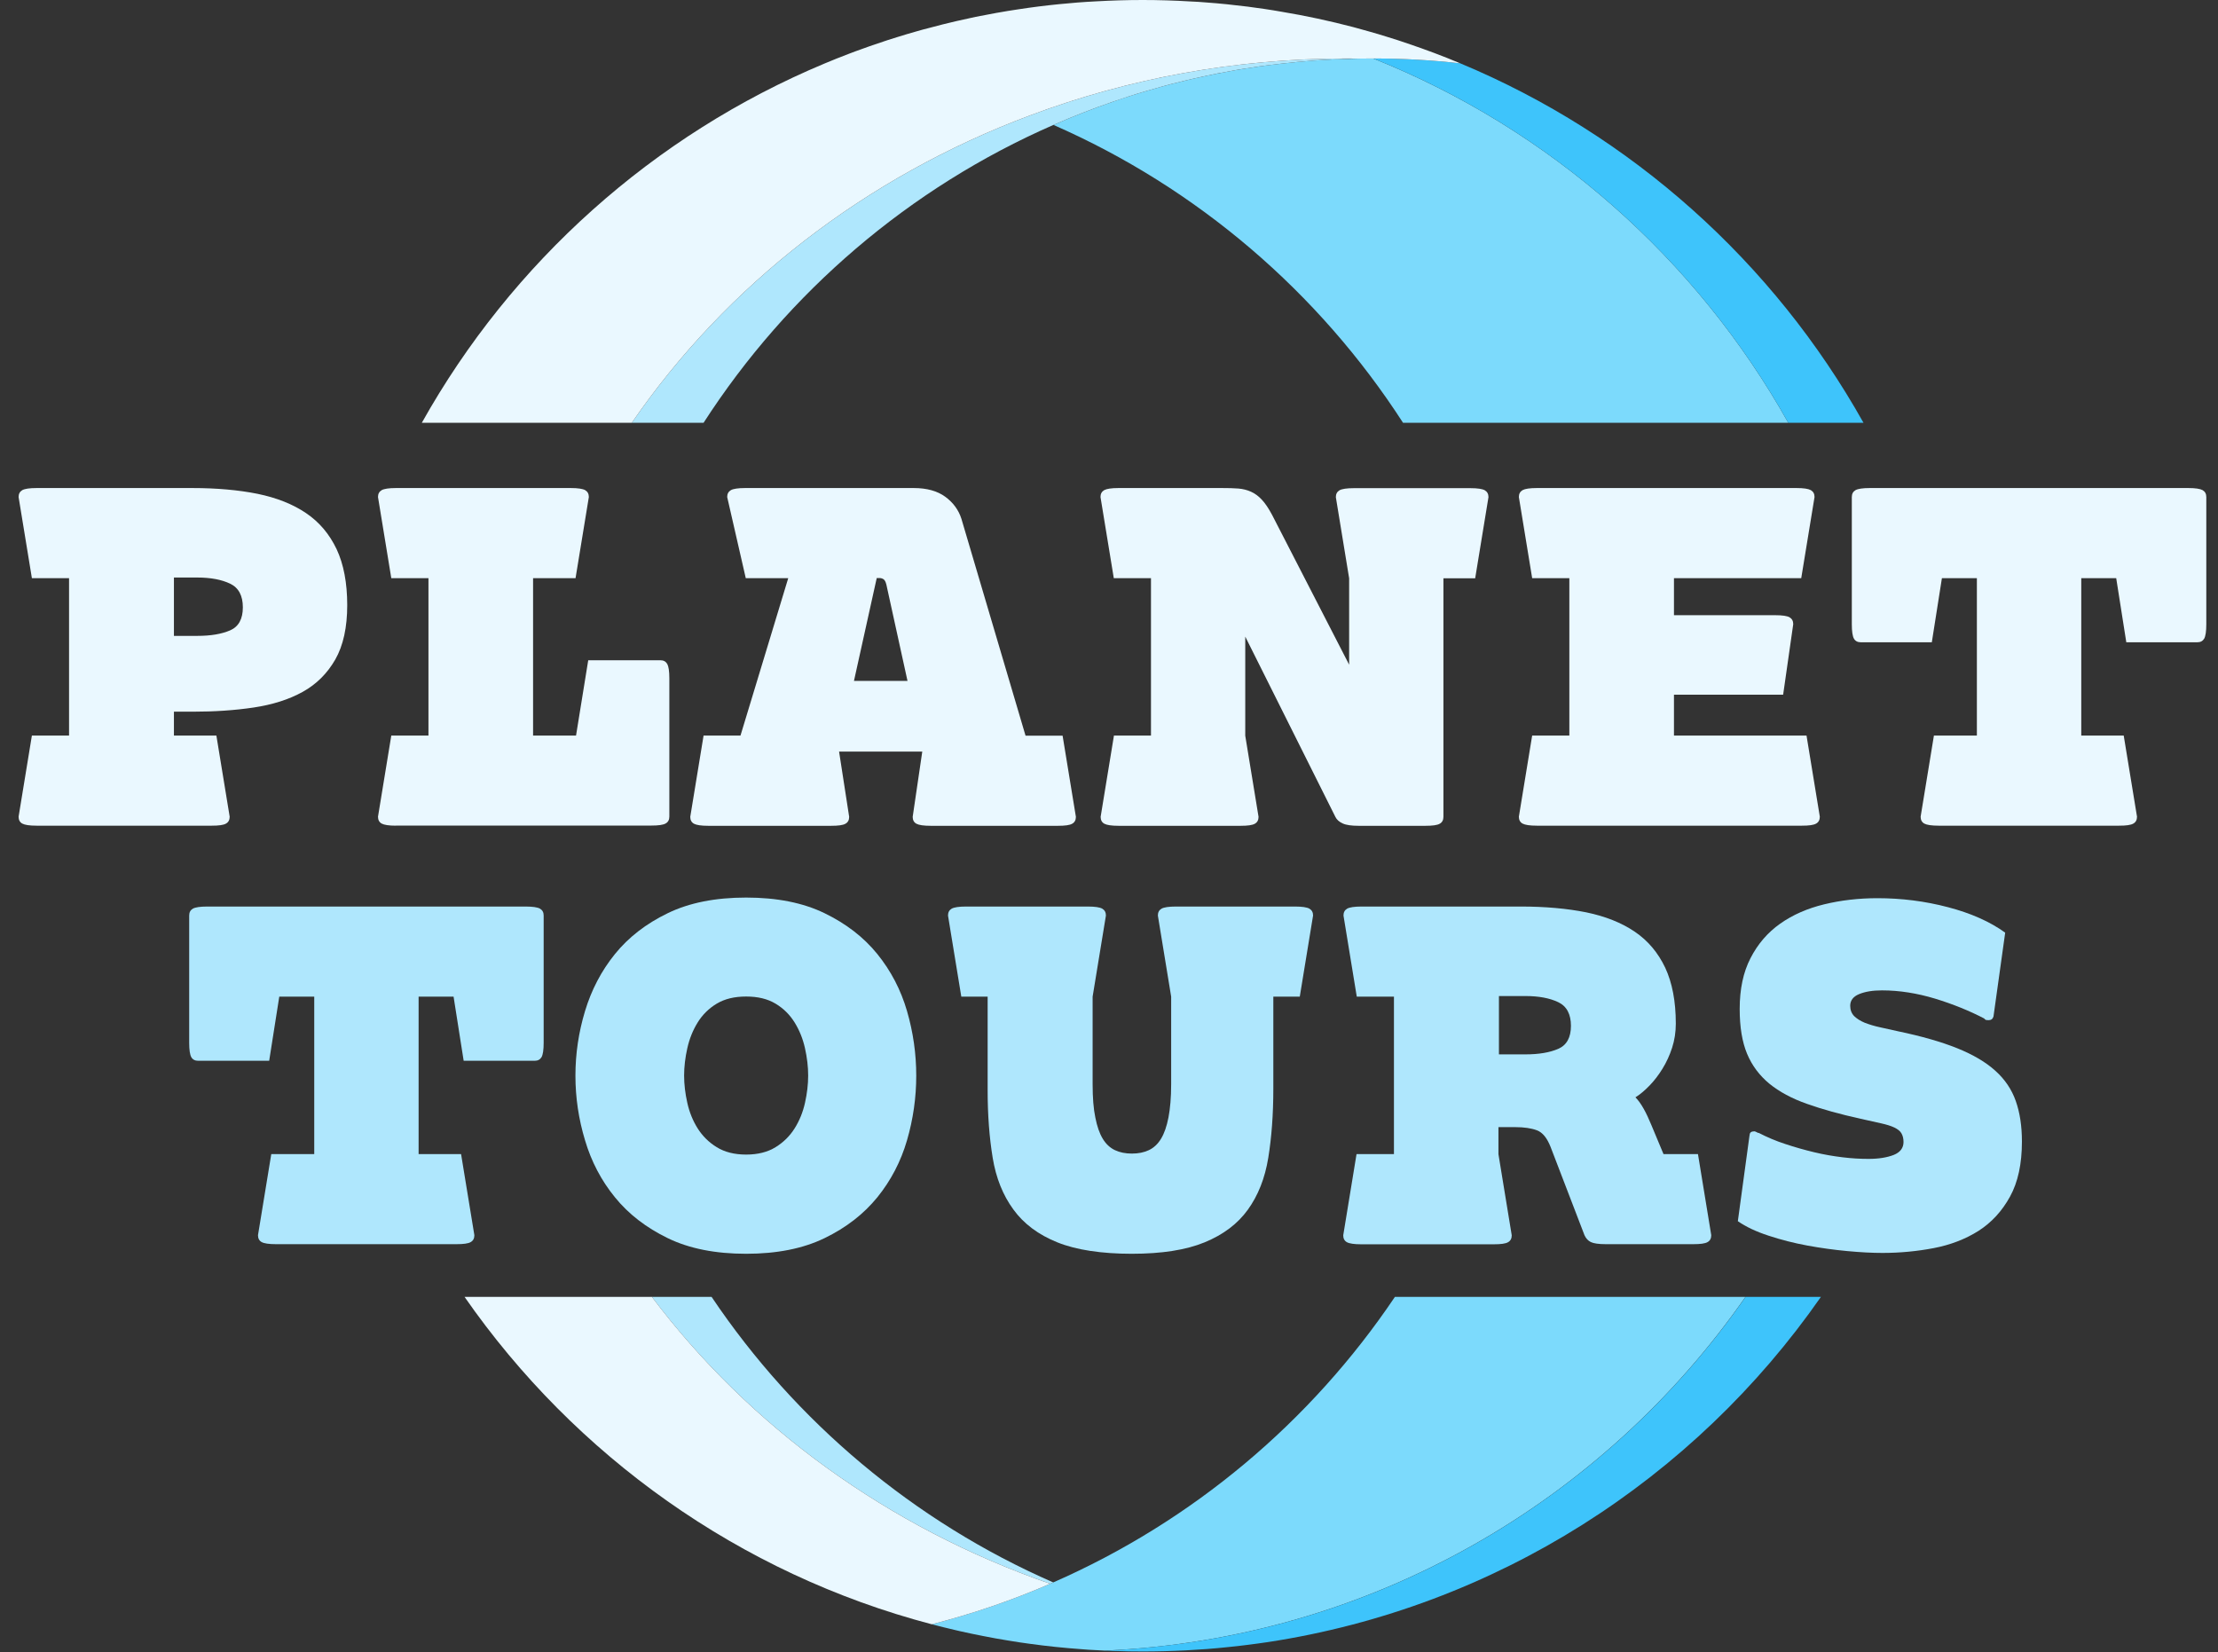
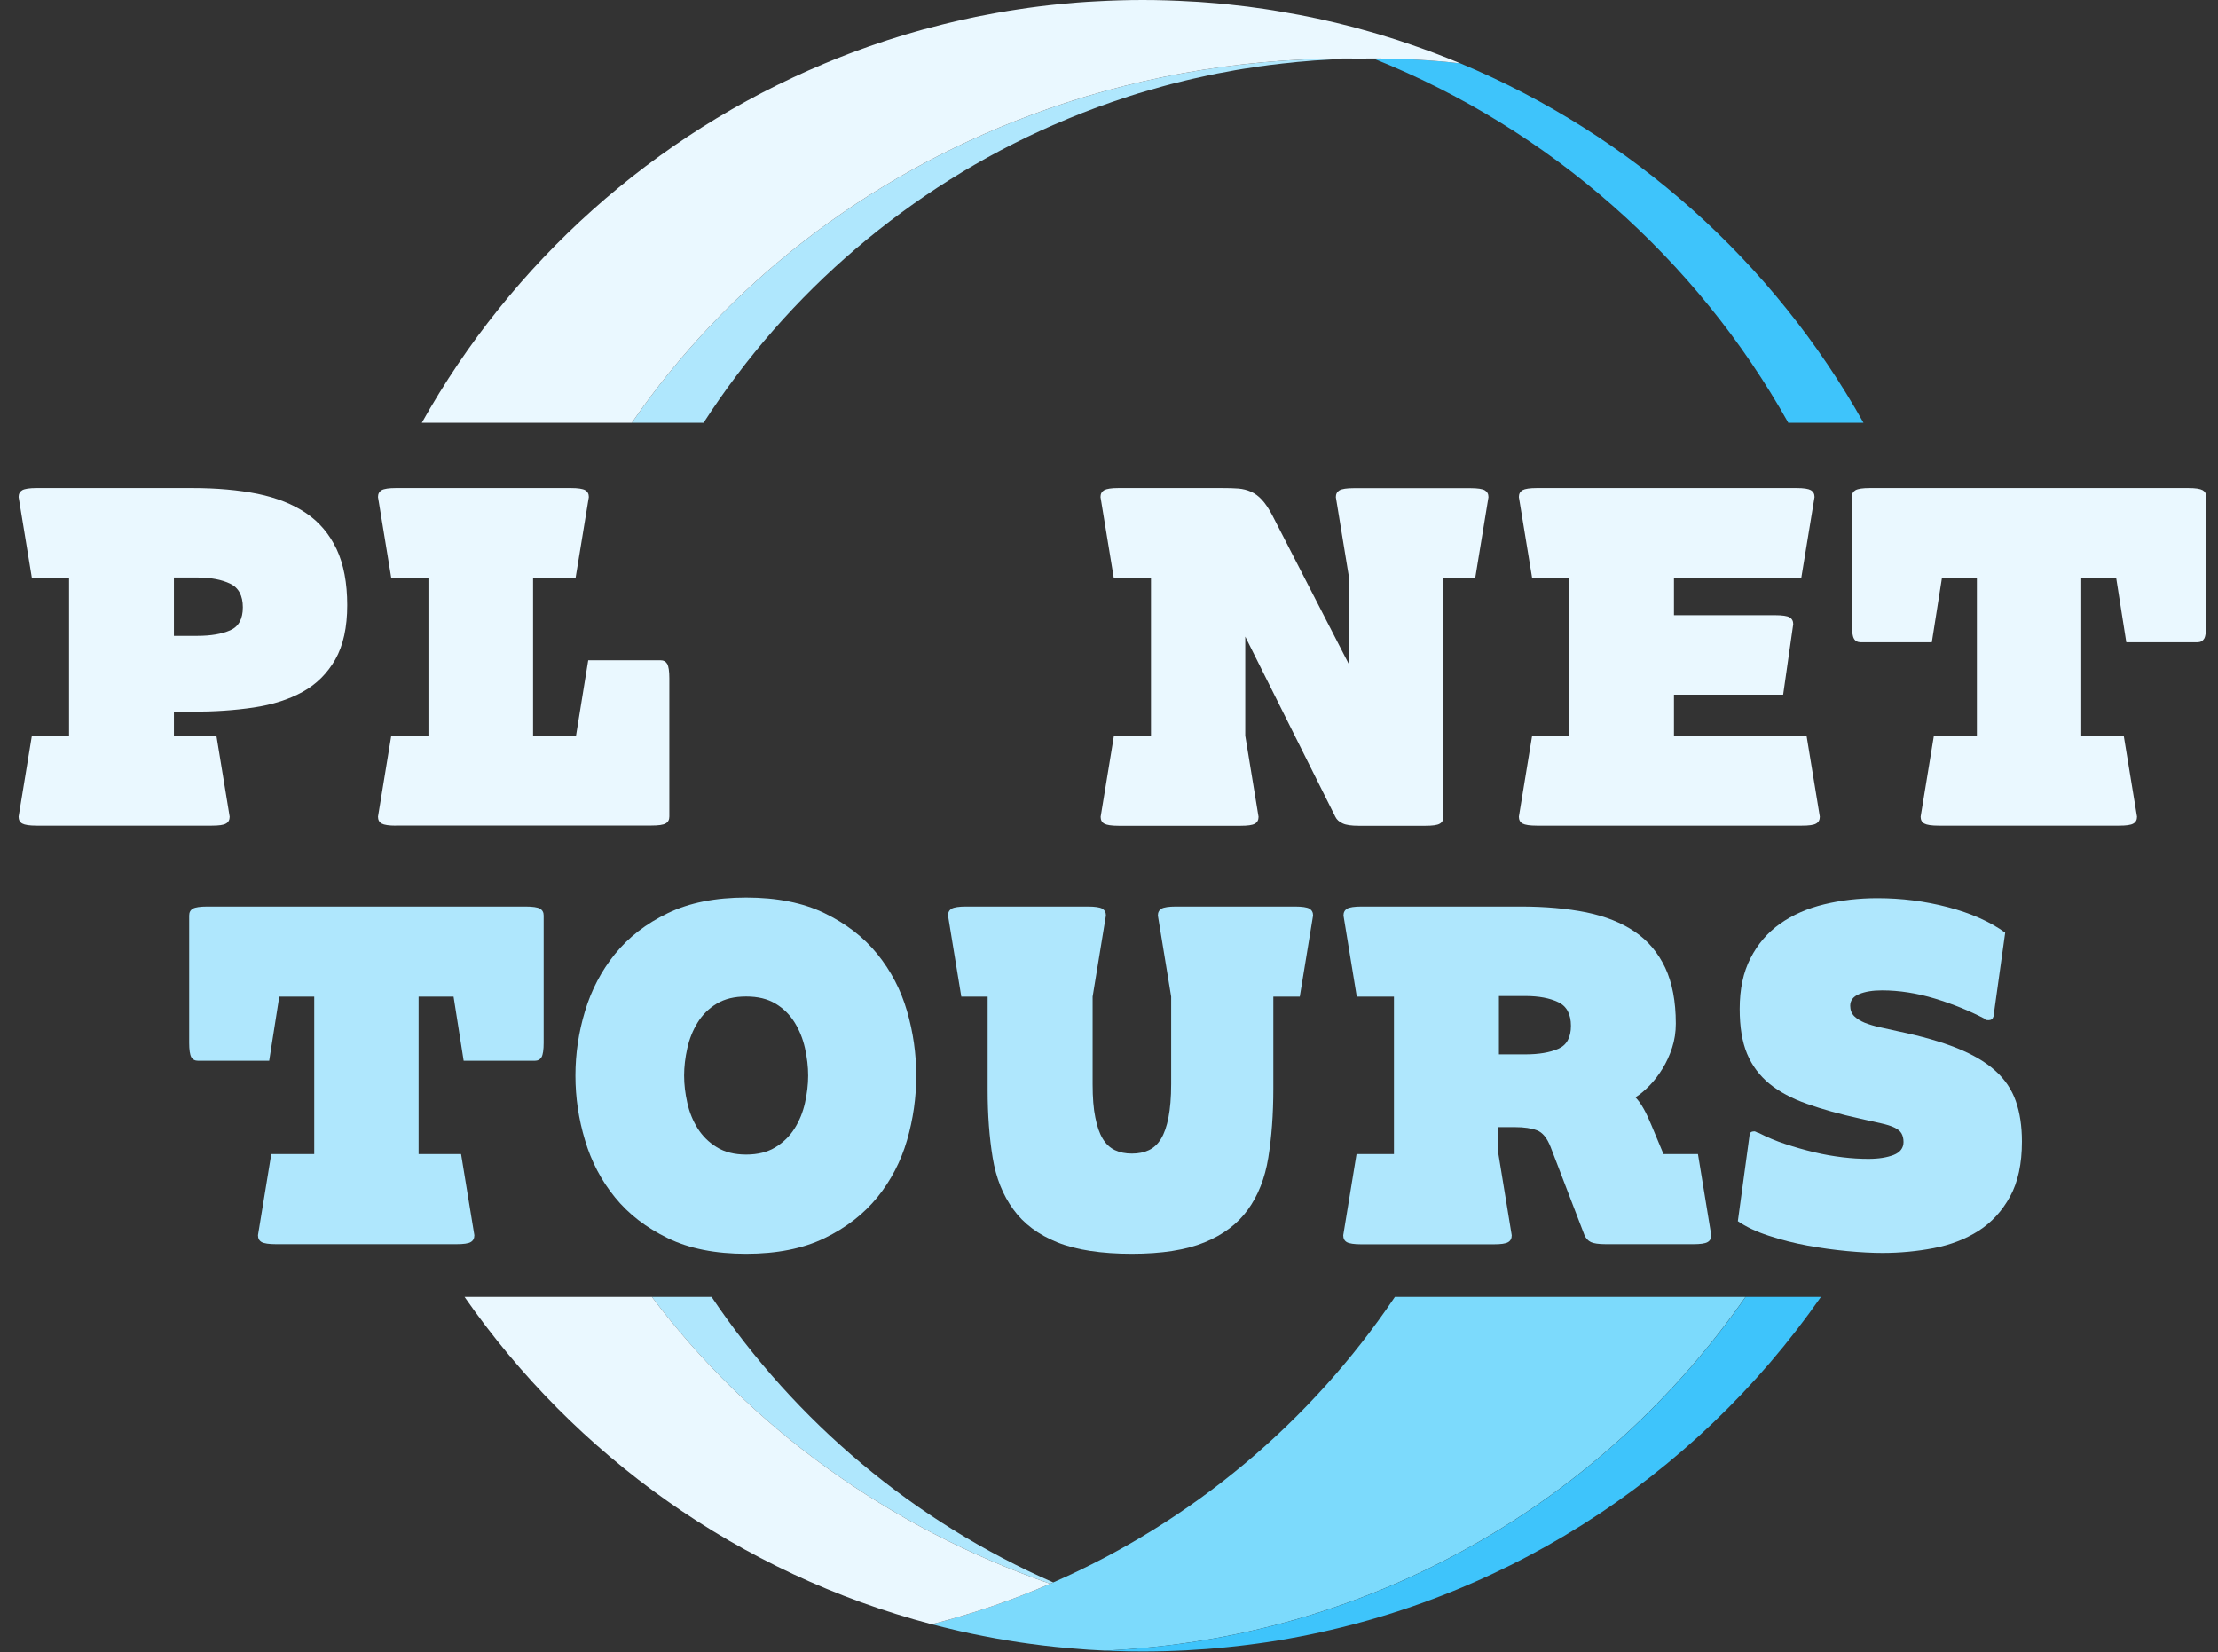
<svg xmlns="http://www.w3.org/2000/svg" width="149" height="111" viewBox="0 0 149 111" fill="none">
  <rect x="0" y="0" width="149" height="111" fill="#333333" stroke="none" />
  <g clip-path="url(#clip0_138_2175)">
    <path d="M93.708 87.118H117.257C107.69 100.869 92.054 110.088 74.219 110.882C74.012 110.874 73.814 110.857 73.615 110.849C73.276 110.832 72.945 110.816 72.615 110.783C71.466 110.7 70.333 110.584 69.2 110.427C68.72 110.361 68.241 110.295 67.769 110.212C67.191 110.121 66.603 110.014 66.025 109.898C65.512 109.799 64.999 109.691 64.487 109.576C64.396 109.559 64.297 109.534 64.206 109.51C63.668 109.385 63.131 109.253 62.593 109.113C65.338 108.41 67.993 107.5 70.548 106.392C70.614 106.359 70.688 106.334 70.754 106.301C80.114 102.2 88.069 95.502 93.708 87.118Z" fill="#7CDAFC" />
-     <path d="M70.771 8.393C72.069 7.822 73.4 7.301 74.748 6.838C75.095 6.714 75.451 6.598 75.806 6.483C76.236 6.342 76.666 6.21 77.105 6.086C77.444 5.987 77.783 5.887 78.122 5.796C78.469 5.697 78.825 5.606 79.18 5.524C79.494 5.441 79.808 5.366 80.131 5.292C80.445 5.218 80.759 5.151 81.073 5.085C81.52 4.986 81.966 4.903 82.421 4.821C82.793 4.746 83.165 4.68 83.538 4.622C83.736 4.589 83.943 4.556 84.15 4.531C84.389 4.49 84.637 4.457 84.885 4.424C85.125 4.383 85.373 4.358 85.613 4.333C85.985 4.283 86.357 4.242 86.729 4.209C87.019 4.176 87.3 4.143 87.589 4.126C87.812 4.101 88.036 4.085 88.259 4.068C88.49 4.052 88.714 4.035 88.937 4.027C89.276 4.002 89.615 3.986 89.962 3.977C90.392 3.961 90.822 3.944 91.252 3.936H91.327C91.608 3.928 91.881 3.928 92.162 3.928H92.253C104.11 8.666 113.958 17.372 120.134 28.403H94.254C88.59 19.63 80.429 12.626 70.771 8.393Z" fill="#7CDAFC" />
    <path d="M117.257 87.118H122.326C113.817 99.339 100.521 107.972 85.158 110.312C84.72 110.378 84.273 110.436 83.835 110.493C83.372 110.551 82.901 110.609 82.438 110.651C81.52 110.75 80.586 110.816 79.651 110.866C78.692 110.915 77.733 110.94 76.766 110.94C76.154 110.94 75.542 110.932 74.938 110.907C74.698 110.899 74.459 110.89 74.227 110.882C92.062 110.088 107.698 100.869 117.265 87.118H117.257Z" fill="#3EC4FB" />
    <path d="M92.253 3.928C94.229 3.928 96.189 4.035 98.107 4.258C109.6 9.054 119.142 17.612 125.186 28.403H120.134C113.958 17.372 104.11 8.666 92.253 3.928Z" fill="#3EC4FB" />
    <path d="M70.754 106.301C70.688 106.334 70.614 106.359 70.548 106.392C59.658 102.614 50.347 95.825 43.79 87.118H47.801C53.44 95.511 61.394 102.208 70.754 106.301Z" fill="#AFE7FD" />
    <path d="M91.252 3.936C90.822 3.936 90.392 3.953 89.962 3.977C89.615 3.986 89.276 4.002 88.937 4.027C88.705 4.035 88.482 4.052 88.259 4.068C88.036 4.085 87.812 4.101 87.589 4.126C87.3 4.143 87.01 4.176 86.729 4.209C86.357 4.242 85.985 4.283 85.613 4.333C85.373 4.358 85.125 4.383 84.885 4.424C84.637 4.449 84.389 4.49 84.149 4.531C83.943 4.556 83.736 4.589 83.537 4.622C83.165 4.68 82.793 4.746 82.421 4.821C81.966 4.895 81.52 4.986 81.073 5.085C80.759 5.151 80.445 5.218 80.131 5.292C79.808 5.366 79.494 5.441 79.18 5.524C78.824 5.606 78.469 5.697 78.122 5.796C77.783 5.887 77.444 5.987 77.105 6.086C76.666 6.21 76.236 6.342 75.806 6.483C75.451 6.598 75.104 6.714 74.748 6.838C73.4 7.301 72.069 7.822 70.771 8.393H70.763C61.097 12.618 52.927 19.622 47.263 28.403H42.443C48.785 19.167 58.136 11.882 69.208 7.748C75.773 5.284 82.951 3.928 90.467 3.928C90.731 3.928 90.987 3.928 91.252 3.936Z" fill="#AFE7FD" />
    <path d="M70.548 106.392C67.993 107.5 65.338 108.41 62.593 109.113C49.686 105.722 38.623 97.785 31.206 87.118H43.791C50.347 95.825 59.658 102.614 70.548 106.392Z" fill="#EAF8FF" />
    <path d="M98.107 4.258C96.189 4.035 94.229 3.928 92.253 3.928H92.162C91.88 3.928 91.608 3.928 91.326 3.936H91.252C90.987 3.928 90.731 3.928 90.467 3.928C82.951 3.928 75.773 5.284 69.208 7.748C58.136 11.882 48.785 19.167 42.443 28.403H28.336C34.373 17.62 43.898 9.071 55.391 4.267C55.929 4.043 56.474 3.82 57.028 3.613C57.31 3.506 57.591 3.398 57.88 3.299C58.244 3.167 58.608 3.035 58.963 2.919C59.393 2.77 59.831 2.629 60.261 2.497C60.7 2.357 61.13 2.233 61.568 2.108C61.857 2.026 62.138 1.943 62.42 1.877C63.023 1.712 63.627 1.563 64.23 1.422C64.66 1.323 65.099 1.224 65.537 1.133C66 1.042 66.471 0.951 66.934 0.868C67.191 0.819 67.447 0.777 67.703 0.736C67.935 0.695 68.166 0.661 68.398 0.628C69.307 0.488 70.225 0.372 71.143 0.281C71.962 0.198 72.788 0.132 73.624 0.091C74.657 0.033 75.707 0 76.757 0C77.807 0 78.924 0.033 79.99 0.099C80.338 0.116 80.685 0.132 81.024 0.165C81.966 0.232 82.901 0.331 83.827 0.447C84.579 0.546 85.332 0.653 86.076 0.786C87.713 1.058 89.326 1.406 90.905 1.819C91.252 1.91 91.599 2.009 91.947 2.108C92.385 2.233 92.823 2.357 93.253 2.497C93.691 2.629 94.121 2.77 94.551 2.919C95.758 3.324 96.941 3.77 98.107 4.258Z" fill="#EAF8FF" />
    <path d="M2.456 55.466C1.984 55.466 1.662 55.416 1.497 55.325C1.331 55.234 1.249 55.077 1.249 54.862L2.142 49.413H4.639V38.838H2.142L1.249 33.389C1.249 33.174 1.331 33.025 1.497 32.926C1.662 32.835 1.984 32.785 2.456 32.785H12.924C14.561 32.785 16.024 32.917 17.306 33.174C18.588 33.438 19.671 33.868 20.564 34.472C21.457 35.076 22.135 35.886 22.615 36.895C23.086 37.903 23.326 39.16 23.326 40.649C23.326 42.137 23.061 43.361 22.524 44.303C21.986 45.238 21.259 45.965 20.332 46.478C19.406 46.991 18.307 47.338 17.041 47.528C15.768 47.718 14.404 47.809 12.932 47.809H11.684V49.413H14.536L15.429 54.862C15.429 55.077 15.347 55.234 15.181 55.325C15.016 55.425 14.693 55.466 14.222 55.466H2.456ZM11.684 42.716H13.255C14.156 42.716 14.892 42.592 15.462 42.344C16.033 42.096 16.314 41.575 16.314 40.797C16.314 40.02 16.033 39.483 15.462 39.21C14.892 38.937 14.156 38.796 13.255 38.796H11.684V42.716Z" fill="#EAF8FF" />
    <path d="M26.6 55.466C26.129 55.466 25.806 55.416 25.641 55.325C25.476 55.234 25.393 55.077 25.393 54.862L26.286 49.413H28.783V38.838H26.286L25.393 33.389C25.393 33.174 25.476 33.025 25.641 32.926C25.806 32.835 26.129 32.785 26.6 32.785H38.35C38.821 32.785 39.144 32.835 39.309 32.926C39.474 33.025 39.557 33.174 39.557 33.389L38.664 38.838H35.811V49.413H38.697L39.516 44.353H44.361C44.576 44.353 44.725 44.436 44.824 44.601C44.915 44.766 44.965 45.089 44.965 45.56V54.854C44.965 55.069 44.882 55.226 44.717 55.317C44.551 55.416 44.229 55.458 43.757 55.458H26.592L26.6 55.466Z" fill="#EAF8FF" />
-     <path d="M47.255 49.413H49.744L52.952 38.838H50.099L48.851 33.389C48.851 33.174 48.934 33.025 49.099 32.926C49.264 32.835 49.587 32.785 50.058 32.785H61.386C62.263 32.785 62.974 32.984 63.503 33.372C64.032 33.761 64.396 34.257 64.586 34.852L68.894 49.422H71.383L72.276 54.871C72.276 55.086 72.193 55.243 72.028 55.334C71.862 55.433 71.54 55.474 71.069 55.474H62.519C62.047 55.474 61.725 55.425 61.56 55.334C61.394 55.243 61.312 55.086 61.312 54.871L61.956 50.488H56.367L57.045 54.871C57.045 55.086 56.962 55.243 56.797 55.334C56.632 55.433 56.309 55.474 55.838 55.474H47.578C47.106 55.474 46.784 55.425 46.618 55.334C46.453 55.243 46.37 55.086 46.37 54.871L47.263 49.422L47.255 49.413ZM60.964 45.742L59.542 39.26C59.492 39.069 59.426 38.953 59.344 38.904C59.261 38.854 59.17 38.83 59.079 38.83H58.897L57.367 45.742H60.964Z" fill="#EAF8FF" />
    <path d="M74.822 49.413H77.32V38.838H74.822L73.929 33.389C73.929 33.174 74.012 33.025 74.177 32.926C74.343 32.835 74.665 32.785 75.137 32.785H82.082C82.512 32.785 82.876 32.793 83.19 32.818C83.496 32.843 83.786 32.917 84.042 33.033C84.306 33.149 84.546 33.331 84.77 33.571C84.993 33.81 85.224 34.15 85.464 34.604L90.632 44.651V38.846L89.739 33.397C89.739 33.182 89.822 33.033 89.987 32.934C90.152 32.843 90.475 32.793 90.946 32.793H98.785C99.256 32.793 99.579 32.843 99.744 32.934C99.909 33.033 99.992 33.182 99.992 33.397L99.099 38.846H96.966V54.871C96.966 55.086 96.883 55.243 96.718 55.334C96.552 55.433 96.23 55.474 95.758 55.474H91.269C90.797 55.474 90.433 55.425 90.202 55.317C89.962 55.21 89.797 55.061 89.706 54.871L83.653 42.765V49.422L84.546 54.871C84.546 55.086 84.464 55.243 84.298 55.334C84.133 55.433 83.81 55.474 83.339 55.474H75.145C74.674 55.474 74.351 55.425 74.186 55.334C74.02 55.243 73.938 55.086 73.938 54.871L74.831 49.422L74.822 49.413Z" fill="#EAF8FF" />
    <path d="M103.242 55.466C102.77 55.466 102.448 55.416 102.282 55.325C102.117 55.234 102.034 55.077 102.034 54.862L102.927 49.413H105.425V38.838H102.927L102.034 33.389C102.034 33.174 102.117 33.025 102.282 32.926C102.448 32.835 102.77 32.785 103.242 32.785H120.688C121.16 32.785 121.482 32.835 121.648 32.926C121.813 33.025 121.896 33.174 121.896 33.389L121.003 38.838H112.453V41.327H119.258C119.729 41.327 120.052 41.376 120.217 41.467C120.382 41.566 120.465 41.715 120.465 41.93L119.787 46.668H112.453V49.413H121.358L122.251 54.862C122.251 55.077 122.168 55.234 122.003 55.325C121.838 55.425 121.515 55.466 121.044 55.466H103.242Z" fill="#EAF8FF" />
    <path d="M130.23 55.466C129.759 55.466 129.436 55.416 129.271 55.325C129.106 55.234 129.023 55.077 129.023 54.862L129.916 49.413H132.802V38.838H130.453L129.775 43.146H125.004C124.789 43.146 124.632 43.063 124.541 42.898C124.45 42.732 124.401 42.41 124.401 41.938V33.389C124.401 33.174 124.484 33.025 124.649 32.926C124.814 32.835 125.137 32.785 125.608 32.785H147.007C147.479 32.785 147.801 32.835 147.966 32.926C148.132 33.025 148.214 33.174 148.214 33.389V41.938C148.214 42.41 148.165 42.732 148.074 42.898C147.975 43.063 147.826 43.146 147.611 43.146H142.84L142.162 38.838H139.814V49.413H142.666L143.559 54.862C143.559 55.077 143.477 55.234 143.311 55.325C143.146 55.425 142.823 55.466 142.352 55.466H130.247H130.23Z" fill="#EAF8FF" />
    <path d="M18.538 83.579C18.067 83.579 17.744 83.53 17.579 83.439C17.414 83.348 17.331 83.191 17.331 82.976L18.224 77.527H21.11V66.951H18.761L18.083 71.259H13.312C13.097 71.259 12.94 71.176 12.849 71.011C12.758 70.846 12.709 70.523 12.709 70.052V61.502C12.709 61.287 12.791 61.138 12.957 61.039C13.122 60.948 13.445 60.898 13.916 60.898H35.315C35.786 60.898 36.109 60.948 36.274 61.039C36.44 61.138 36.522 61.287 36.522 61.502V70.052C36.522 70.523 36.473 70.846 36.382 71.011C36.282 71.176 36.134 71.259 35.919 71.259H31.148L30.47 66.951H28.121V77.527H30.974L31.867 82.976C31.867 83.191 31.784 83.348 31.619 83.439C31.454 83.538 31.131 83.579 30.66 83.579H18.555H18.538Z" fill="#AFE7FD" />
    <path d="M50.124 84.224C48.057 84.224 46.304 83.877 44.857 83.174C43.41 82.471 42.228 81.562 41.31 80.429C40.392 79.304 39.722 78.023 39.301 76.601C38.871 75.178 38.656 73.731 38.656 72.26C38.656 70.788 38.871 69.341 39.301 67.919C39.731 66.496 40.4 65.215 41.31 64.09C42.219 62.966 43.402 62.048 44.857 61.345C46.304 60.642 48.065 60.295 50.124 60.295C52.183 60.295 53.944 60.642 55.391 61.345C56.838 62.048 58.021 62.957 58.938 64.09C59.848 65.215 60.518 66.496 60.931 67.919C61.345 69.341 61.551 70.788 61.551 72.26C61.551 73.731 61.345 75.178 60.931 76.601C60.518 78.023 59.848 79.304 58.938 80.429C58.021 81.553 56.846 82.471 55.391 83.174C53.944 83.877 52.183 84.224 50.124 84.224ZM50.124 77.56C50.91 77.56 51.563 77.394 52.1 77.064C52.638 76.733 53.059 76.311 53.382 75.799C53.705 75.286 53.936 74.715 54.077 74.087C54.217 73.459 54.291 72.847 54.291 72.251C54.291 71.656 54.217 71.044 54.077 70.416C53.936 69.787 53.705 69.209 53.382 68.688C53.059 68.167 52.638 67.745 52.1 67.422C51.563 67.1 50.91 66.943 50.124 66.943C49.339 66.943 48.685 67.1 48.148 67.422C47.611 67.745 47.189 68.167 46.866 68.688C46.544 69.209 46.312 69.787 46.172 70.416C46.031 71.044 45.957 71.656 45.957 72.251C45.957 72.847 46.031 73.459 46.172 74.087C46.312 74.715 46.544 75.286 46.866 75.799C47.189 76.311 47.611 76.733 48.148 77.064C48.685 77.394 49.339 77.56 50.124 77.56Z" fill="#AFE7FD" />
    <path d="M64.578 66.951L63.685 61.502C63.685 61.287 63.767 61.138 63.933 61.039C64.098 60.948 64.421 60.898 64.892 60.898H73.086C73.557 60.898 73.88 60.948 74.045 61.039C74.211 61.138 74.293 61.287 74.293 61.502L73.4 66.951V72.83C73.4 73.731 73.458 74.484 73.582 75.071C73.698 75.666 73.863 76.138 74.078 76.493C74.293 76.849 74.566 77.105 74.897 77.262C75.228 77.419 75.608 77.493 76.038 77.493C76.468 77.493 76.848 77.419 77.179 77.262C77.51 77.105 77.783 76.849 77.998 76.493C78.213 76.138 78.378 75.666 78.494 75.071C78.609 74.475 78.676 73.731 78.676 72.83V66.951L77.783 61.502C77.783 61.287 77.865 61.138 78.031 61.039C78.196 60.948 78.519 60.898 78.99 60.898H87.002C87.473 60.898 87.796 60.948 87.961 61.039C88.127 61.138 88.209 61.287 88.209 61.502L87.316 66.951H85.539V73.144C85.539 74.856 85.423 76.394 85.2 77.775C84.976 79.156 84.513 80.313 83.827 81.264C83.141 82.215 82.173 82.942 80.925 83.455C79.676 83.968 78.047 84.224 76.03 84.224C74.012 84.224 72.292 83.968 71.027 83.455C69.754 82.942 68.77 82.207 68.075 81.247C67.373 80.288 66.909 79.131 66.686 77.775C66.463 76.419 66.347 74.905 66.347 73.219V66.951H64.569H64.578Z" fill="#AFE7FD" />
    <path d="M91.145 77.527H93.642V66.951H91.145L90.252 61.502C90.252 61.287 90.334 61.138 90.5 61.039C90.665 60.948 90.988 60.898 91.459 60.898H102.175C103.812 60.898 105.276 61.031 106.557 61.287C107.839 61.552 108.922 61.982 109.815 62.585C110.708 63.189 111.386 63.999 111.866 65.008C112.337 66.017 112.577 67.273 112.577 68.762C112.577 69.332 112.494 69.87 112.329 70.382C112.163 70.895 111.948 71.358 111.684 71.788C111.419 72.218 111.13 72.599 110.807 72.929C110.485 73.26 110.171 73.525 109.865 73.715C110.055 73.905 110.237 74.161 110.419 74.484C110.601 74.806 110.766 75.17 110.931 75.567L111.75 77.527H114.065L114.958 82.976C114.958 83.191 114.876 83.348 114.71 83.439C114.545 83.538 114.222 83.579 113.751 83.579H107.872C107.401 83.579 107.062 83.53 106.872 83.439C106.681 83.348 106.541 83.191 106.442 82.976L104.159 77.031C103.92 76.435 103.622 76.071 103.25 75.931C102.878 75.79 102.39 75.716 101.77 75.716H100.662V77.535L101.555 82.984C101.555 83.199 101.472 83.356 101.307 83.447C101.141 83.546 100.819 83.587 100.348 83.587H91.442C90.971 83.587 90.648 83.538 90.483 83.447C90.318 83.356 90.235 83.199 90.235 82.984L91.128 77.535L91.145 77.527ZM102.473 70.829C103.374 70.829 104.11 70.705 104.68 70.457C105.251 70.209 105.532 69.688 105.532 68.911C105.532 68.133 105.251 67.596 104.68 67.323C104.11 67.05 103.374 66.91 102.473 66.91H100.695V70.829H102.473Z" fill="#AFE7FD" />
    <path d="M117.538 76.246C117.538 76.08 117.646 75.998 117.861 75.998C117.885 75.998 117.943 76.022 118.042 76.072C118.067 76.097 118.1 76.105 118.15 76.105C118.696 76.386 119.291 76.643 119.928 76.849C120.573 77.064 121.218 77.246 121.871 77.403C122.524 77.56 123.161 77.668 123.773 77.742C124.384 77.817 124.972 77.85 125.517 77.85C126.204 77.85 126.766 77.759 127.212 77.585C127.651 77.412 127.874 77.114 127.874 76.717C127.874 76.477 127.824 76.287 127.733 76.13C127.642 75.973 127.477 75.849 127.254 75.741C127.03 75.634 126.733 75.543 126.361 75.46C125.989 75.377 125.534 75.278 124.988 75.154C123.607 74.848 122.408 74.517 121.391 74.154C120.374 73.798 119.531 73.343 118.861 72.798C118.2 72.252 117.695 71.582 117.364 70.788C117.034 69.995 116.868 68.994 116.868 67.779C116.868 66.447 117.108 65.306 117.596 64.364C118.084 63.413 118.745 62.644 119.589 62.048C120.432 61.453 121.416 61.023 122.541 60.75C123.665 60.477 124.864 60.337 126.121 60.337C127.733 60.337 129.313 60.535 130.859 60.941C132.405 61.346 133.687 61.916 134.704 62.652L133.918 68.283C133.869 68.448 133.761 68.531 133.596 68.531C133.48 68.531 133.405 68.523 133.381 68.498C133.331 68.473 133.306 68.448 133.306 68.424C132.306 67.903 131.206 67.456 129.991 67.084C128.783 66.72 127.593 66.53 126.427 66.53C125.807 66.53 125.302 66.613 124.897 66.778C124.492 66.944 124.293 67.208 124.293 67.564C124.293 67.845 124.384 68.076 124.558 68.258C124.74 68.432 124.972 68.581 125.269 68.705C125.567 68.82 125.914 68.928 126.303 69.011C126.691 69.093 127.088 69.184 127.493 69.275C129.081 69.606 130.412 69.986 131.479 70.416C132.546 70.846 133.405 71.351 134.042 71.93C134.687 72.508 135.142 73.186 135.415 73.963C135.688 74.733 135.828 75.642 135.828 76.684C135.828 78.18 135.564 79.413 135.026 80.388C134.489 81.364 133.786 82.125 132.909 82.687C132.033 83.241 131.024 83.629 129.9 83.844C128.775 84.059 127.626 84.167 126.46 84.167C125.774 84.167 124.98 84.126 124.095 84.043C123.202 83.96 122.309 83.836 121.408 83.671C120.506 83.505 119.638 83.282 118.811 83.009C117.976 82.737 117.29 82.414 116.744 82.034L117.53 76.262L117.538 76.246Z" fill="#AFE7FD" />
  </g>
  <defs>
    <clipPath id="clip0_138_2175">
      <rect width="149" height="110.94" fill="white" />
    </clipPath>
  </defs>
</svg>